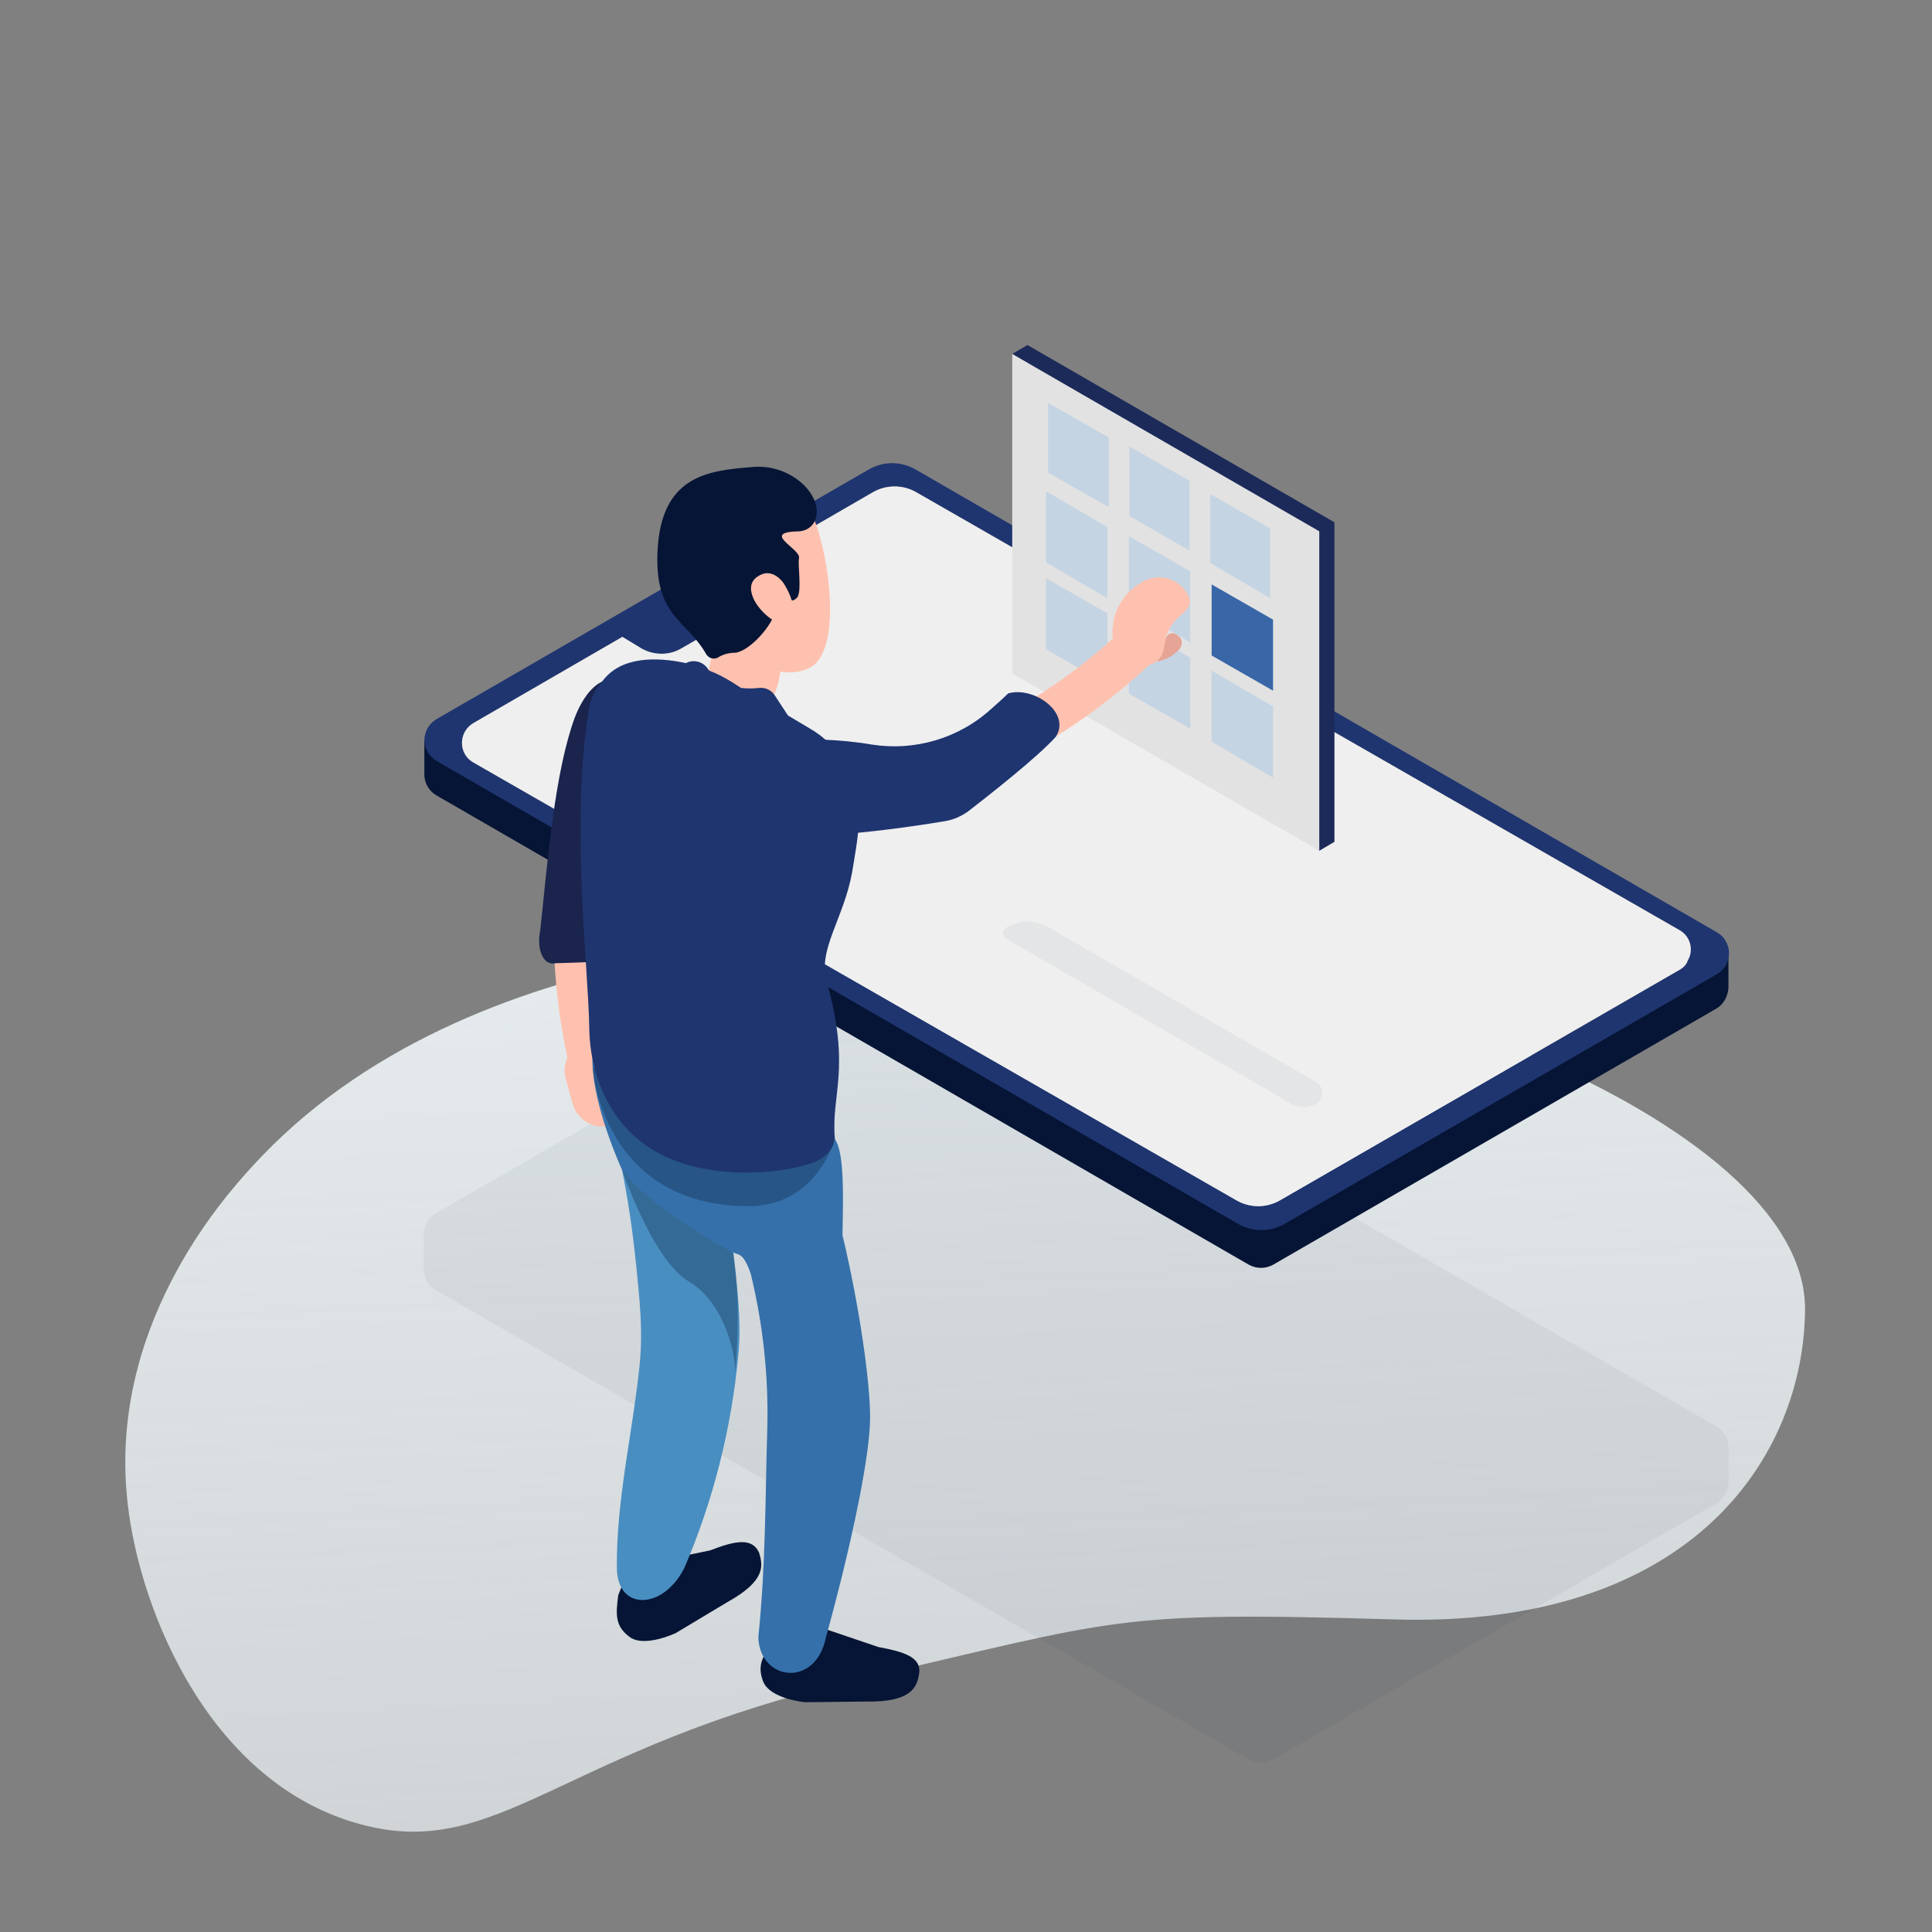
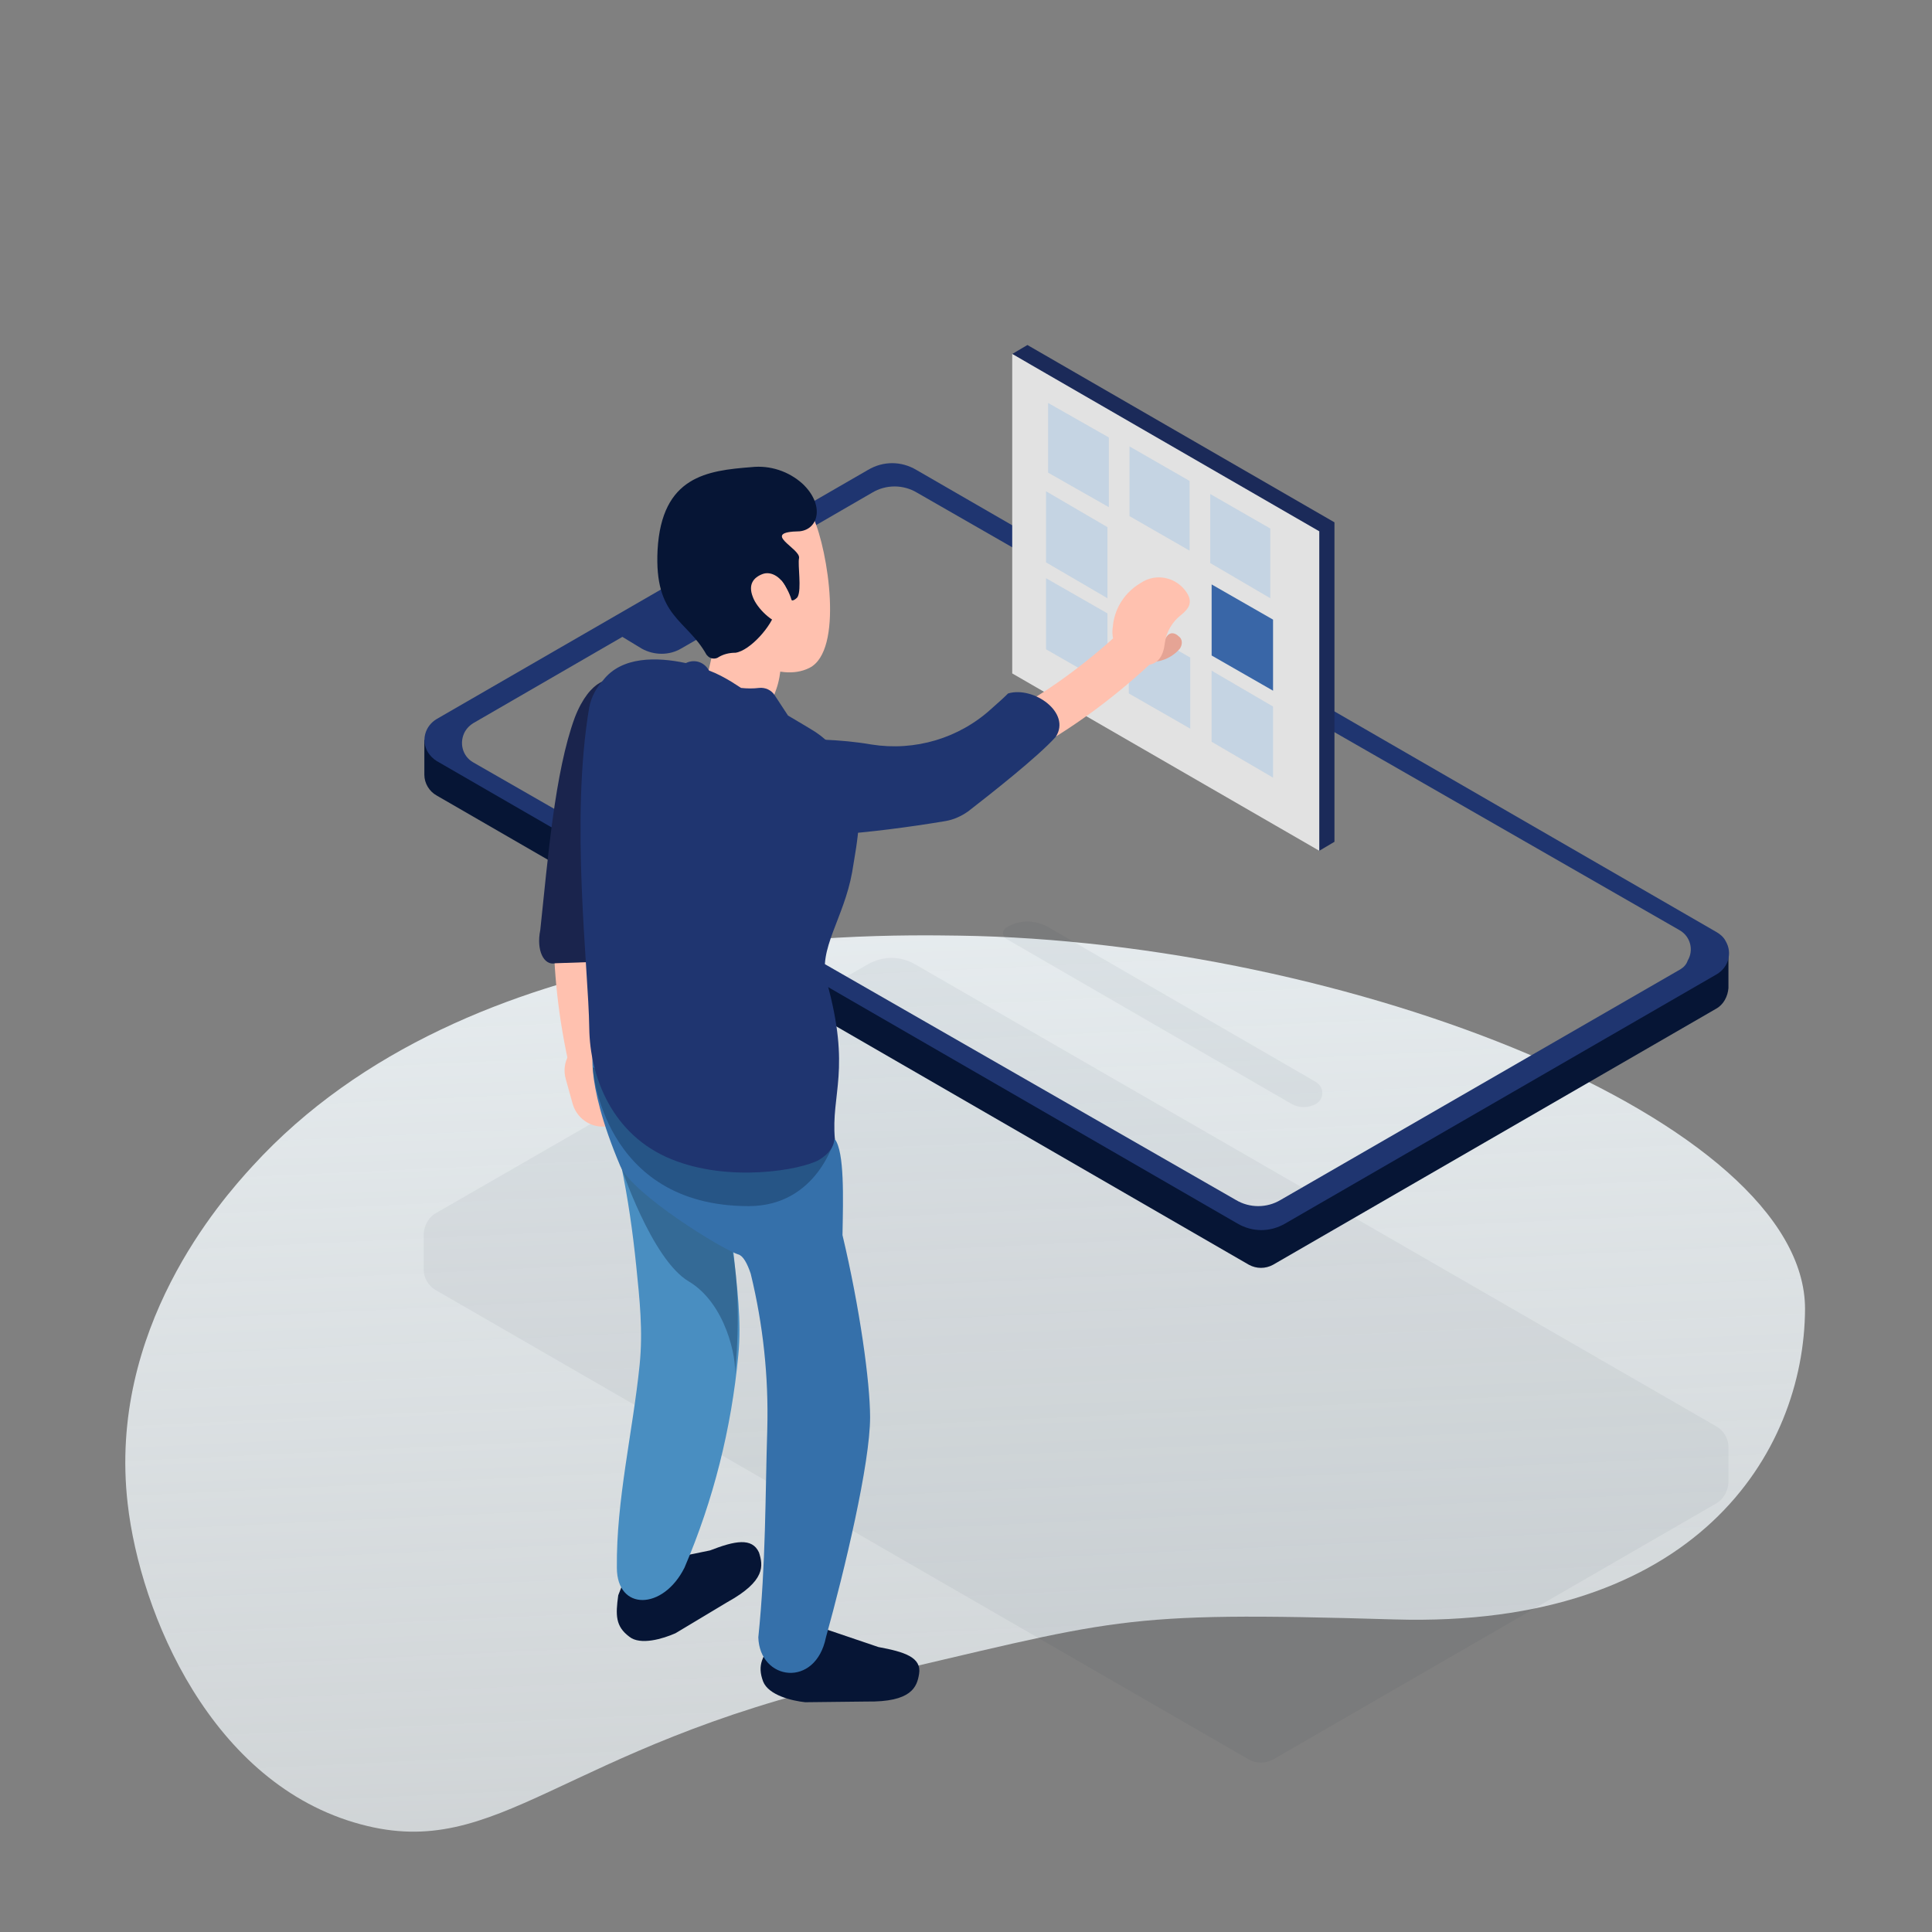
<svg xmlns="http://www.w3.org/2000/svg" version="1.1" id="Calque_1" x="0px" y="0px" viewBox="0 0 280 280" style="enable-background:new 0 0 280 280;" xml:space="preserve">
  <rect x="0" y="0" width="280" height="280" fill="#808080" stroke="none" />
  <style type="text/css">
	.st0{fill:none;}
	.st1{fill:url(#SVGID_1_);}
	.st2{opacity:5.000000e-02;fill:#061535;enable-background:new    ;}
	.st3{fill:#061535;}
	.st4{fill:#1F3570;}
	.st5{fill:#EFEFEF;}
	.st6{fill:#1B2A59;}
	.st7{fill:#E2E2E2;}
	.st8{opacity:0.5;fill:#A8C6E5;enable-background:new    ;}
	.st9{fill:#3966A7;}
	.st10{fill:#FFC1AF;}
	.st11{fill:#1A244D;}
	.st12{fill:#498EC1;}
	.st13{opacity:0.3;fill:#061535;enable-background:new    ;}
	.st14{fill:#3570AA;}
	.st15{fill:#523654;}
	.st16{fill:#FBFFFF;}
	.st17{fill:#E5A495;}
</style>
  <g id="Layout">
-     <rect y="0" class="st0" width="280" height="280" />
    <linearGradient id="SVGID_1_" gradientUnits="userSpaceOnUse" x1="134.887" y1="656.079" x2="164.787" y2="1297.799" gradientTransform="matrix(1 0 0 1 0 -562)">
      <stop offset="0" style="stop-color:#ECF2F5" />
      <stop offset="1" style="stop-color:#ECF2F5;stop-opacity:0" />
    </linearGradient>
    <path class="st1" d="M139,135.6c-14.2-0.2-71-1-102.4,33.4c-4.6,5-21,23.6-18.1,48.9c1.8,15.9,12.1,40.7,33.8,46.5   c20,5.4,29-11.1,71.7-20.9c38.6-8.9,37.2-10,78.1-8.8c43.6,1.3,59.4-24.1,59.5-45C261.6,162.4,195.1,136.4,139,135.6z" />
    <path class="st2" d="M250.5,209.7c0-1.2-0.7-2.4-1.8-3l-116-66.9c-2.2-1.3-4.8-1.3-7,0l-62.5,36c-1.1,0.6-1.7,1.8-1.8,3l0,0v5.2   c0,1.2,0.7,2.4,1.8,3L181,255c1.1,0.6,2.4,0.6,3.5,0l64.2-37.1c1.1-0.6,1.7-1.8,1.8-3V209.7L250.5,209.7z" />
    <path class="st3" d="M182.8,178.2l-121.3-71v5.1c0,1.2,0.7,2.4,1.8,3l117.7,68c1.1,0.6,2.4,0.6,3.5,0l64.2-37.1   c1.1-0.6,1.7-1.8,1.8-3V138L182.8,178.2z" />
    <path class="st4" d="M248.8,135.1l-116-67c-2.2-1.3-4.8-1.3-7,0l-62.5,36.1c-1.7,1-2.3,3.1-1.3,4.8c0.3,0.5,0.8,1,1.3,1.3l116,67   c2.2,1.3,4.8,1.3,7,0l62.5-36.1c1.7-1,2.3-3.1,1.3-4.8C249.8,135.8,249.3,135.4,248.8,135.1z M243.5,140.5l-57.9,33.4   c-2,1.2-4.5,1.2-6.5,0L68.6,110.5c-1.6-0.9-2.1-2.9-1.2-4.5c0.3-0.5,0.7-0.9,1.2-1.2l21.6-12.5L93,94c1.8,1,4,1,5.7,0l15.8-9.1   c1.1-0.7,1.5-2.1,0.9-3.3c-0.2-0.4-0.5-0.7-0.9-0.9l-2.1-1.2l14-8.1c2-1.2,4.5-1.2,6.5,0l110.5,63.4c1.6,0.9,2.1,2.9,1.2,4.4   C244.4,139.8,244,140.2,243.5,140.5z" />
-     <path class="st5" d="M243.5,140.5l-57.9,33.4c-2,1.2-4.5,1.2-6.5,0L68.6,110.5c-1.6-0.9-2.1-2.9-1.2-4.5c0.3-0.5,0.7-0.9,1.2-1.2   l21.6-12.5L93,94c1.8,1,4,1,5.7,0l15.8-9.1c1.1-0.7,1.5-2.1,0.9-3.3c-0.2-0.4-0.5-0.7-0.9-0.9l-2.1-1.2l14-8.1c2-1.2,4.5-1.2,6.5,0   l110.5,63.4c1.6,0.9,2.1,2.9,1.2,4.4C244.4,139.8,244,140.2,243.5,140.5z" />
    <ellipse class="st3" cx="104.2" cy="85.7" rx="2.1" ry="1" />
    <polygon class="st6" points="148.9,50 146.7,51.3 148.9,52.6 148.9,96.3 189.4,119.7 191.2,123.3 193.4,122 193.4,75.7  " />
    <polygon class="st7" points="146.7,51.3 146.7,97.6 191.2,123.3 191.2,77  " />
    <polygon class="st8" points="151.9,58.4 151.9,68.5 160.7,73.5 160.7,63.4  " />
    <polygon class="st8" points="163.7,64.7 163.7,74.8 172.4,79.8 172.4,69.7  " />
    <polygon class="st8" points="175.4,71.6 175.4,81.6 184.1,86.7 184.1,76.6  " />
    <polygon class="st8" points="151.6,71.2 151.6,81.5 160.5,86.7 160.5,76.4  " />
-     <polygon class="st8" points="163.6,77.7 163.6,87.9 172.5,93.1 172.5,82.8  " />
    <polygon class="st9" points="175.6,84.7 175.6,95 184.5,100.1 184.5,89.8  " />
    <polygon class="st8" points="151.6,83.8 151.6,94.1 160.5,99.2 160.5,88.9  " />
    <polygon class="st8" points="163.6,90.2 163.6,100.5 172.5,105.6 172.5,95.3  " />
    <polygon class="st8" points="175.6,97.2 175.6,107.5 184.5,112.7 184.5,102.4  " />
    <path class="st2" d="M145.9,134.4L145.9,134.4c-0.5,0.3-0.7,0.9-0.4,1.3c0.1,0.2,0.2,0.3,0.4,0.4l41.3,23.9c1.1,0.6,2.4,0.6,3.5,0   l0,0c0.9-0.5,1.2-1.6,0.7-2.5c-0.2-0.3-0.4-0.5-0.7-0.7l-38.9-22.5C149.9,133.3,147.7,133.3,145.9,134.4z" />
    <path class="st10" d="M85.1,150.8L85.1,150.8c-2.4,0.7-3.8,3.2-3.1,5.6l1,3.6c0.7,2.4,3.2,3.8,5.6,3.1s3.8-3.2,3.1-5.6l0,0l0,0   l-1.1-3.6C90,151.4,87.4,150.1,85.1,150.8" />
    <path class="st10" d="M82.7,155.4c-7.4-31.7,4.2-50.3,4.7-51.1l5.3,3.4L90,106l2.7,1.7c-0.1,0.2-10.6,17.3-3.9,46.2L82.7,155.4z" />
    <path class="st11" d="M83.3,104c-2.9,7.9-3.9,20.5-5,30.8c-0.6,2.9,0.5,5.2,2.2,4.8l5.9-0.2c1.4-0.3,3.6-3.8,3.9-6.2l3.1-26.2   c0.5-4.3-0.9-7.6-3.3-7.8h-0.6C88.8,97.8,85.5,98.3,83.3,104" />
    <path class="st3" d="M127.3,238.7l-11.5-3.9l-3.5,2.8c-1.8,2.4-2.6,3.7-1.7,6.1c0.8,2,4.2,2.8,6.1,3l8.9-0.1c6.5,0.1,7.3-2.1,7.6-4   C133.6,240.2,131.1,239.4,127.3,238.7" />
    <path class="st3" d="M102.9,224.7l-11.7,2.4l-1.6,4.1c-0.4,2.9-0.4,4.5,1.6,6c1.6,1.3,4.9,0.3,6.7-0.5l7.5-4.5   c5.6-3.1,5.2-5.3,4.6-7.2C109,222.8,106.5,223.3,102.9,224.7" />
    <path class="st12" d="M87.6,158.8c0.9,3.3,1.7,6.6,2.4,10c1,4.8,1.7,9.7,2.2,14.6c0.5,4.9,1,9.5,0.5,14.4c-1,9.8-3.4,19.6-3.3,29.4   c0,6.3,6.7,6.2,9.8,0c4.2-9.8,6.8-20.2,7.8-30.8c0.5-5-0.2-9.9-0.7-14.9c-0.9-8.8-6.9-16.8-9.2-25.3   C95.3,150.1,85.9,152.7,87.6,158.8" />
    <path class="st13" d="M89.9,168.8c0,0,4.5,13.7,9.9,16.9s7,11.2,6.7,13.6s1.3-8.9-0.3-17.8S89.9,168.8,89.9,168.8z" />
    <path class="st14" d="M122.1,179c0.1-5.4,0.3-12-1.1-13.9c-1.6-2.2-21.4-3.8-34.9-13.7c0,0-1.7,4.6,3.8,17.6   c1.8,4.1,14.8,12.1,17.1,12.8c0.7,0.2,1.3,1.3,1.8,2.8c1.8,7.4,2.6,14.9,2.4,22.5c-0.3,9.6-0.2,19.5-1.3,30.2   c0.2,6.3,8.3,7.4,9.8,0c2.7-9.7,6.4-25.2,6.4-31.9C126.1,200.3,124.6,189.5,122.1,179z" />
    <path class="st13" d="M85.9,154.7c0,0,1.3,20.1,22.6,20.1c10,0,12.5-9.8,12.5-9.8L85.9,154.7z" />
-     <path class="st15" d="M107.8,75.1c0,0,2.7-0.1,6.6,3.3v1c0,0,0.1,3.1-3.3,1.3C109,79.6,107.8,77.4,107.8,75.1 M111,81.4   c4.6,2.4,4.4-1.8,4.4-1.8l0,0l-0.1-1.4c-5.1-4.4-8.4-4.2-8.4-4.2C106.7,77,108.3,79.9,111,81.4" />
    <path class="st16" d="M108.3,77L108.3,77c-0.1-0.1-0.2-0.3-0.1-0.4l0.8-0.9c0.1-0.1,0.2,0,0.3,0.1s0.2,0.3,0.1,0.4l-0.8,0.9   C108.6,77.2,108.4,77.1,108.3,77" />
    <path class="st10" d="M102.3,98.9l2.6-11.4l8.4,5.4l-0.1,3.4c-0.1,1.2-0.3,2.5-0.7,3.6l-1.2,3.3C111,105,101.8,102.8,102.3,98.9" />
    <path class="st10" d="M104.6,70.9c0,0-7.1-4.7-6.9,7.1c0.2,7.9,4.9,15,12.1,18.3c2.6,1.2,5.3,1.6,7.5,0.5c5-2.5,2.7-17,0.6-21.7   c0.1-3.8-1.8-3.6-5.3-3.4c-1.2,0.1-2.5,0.1-3.7,0.1L104.6,70.9z" />
    <path class="st4" d="M118.2,106.1c-1.1-0.7-2.5-1.5-4-2.4l0,0l-1.9-2.9c-0.5-0.8-1.4-1.2-2.3-1.1c-0.8,0.1-1.7,0.1-2.6,0l-1.4-0.9   c-1-0.6-2.1-1.2-3.2-1.6l-0.1-0.1c-0.7-1.2-2.1-1.6-3.3-1c-4.2-0.9-9.3-1-12,2.5l0,0c-1,1.1-1.7,2.4-2,3.9   c-2.8,16.4-0.1,37.9,0,46.5c0.1,7.1,3.3,15.5,11.9,19c8.3,3.4,18.7,1.6,21.4,0.1c1.5-0.9,2.2-2,2.2-3h0.1c-0.6-6.6,2.4-10-1.2-22.9   c-1.3-4.6,2.5-9.1,3.7-15.8c0.7-4.4,2-10.1-0.3-14.6C122,109.5,120.3,107.5,118.2,106.1z" />
    <path class="st17" d="M171,94L171,94c-1.2,1.4-3,2.1-4.8,1.9l0,0c-0.7-0.1-1.2-0.8-1.1-1.5l0,0l0,0c0.1-0.7,0.7-1.2,1.4-1.1h0.1   c0.9,0.3,1.9-0.1,2.4-0.9c0.5-0.9,1.3-0.7,1.8-0.2l0,0C171.4,92.6,171.4,93.4,171,94z" />
    <path class="st10" d="M167.8,95.2c-23.6,22.5-45.5,22-46.4,21.9l0.2-6.3l-0.1,3.2l0.1-3.2c0.2,0,20.3,0.3,41.8-20.2L167.8,95.2z" />
    <path class="st4" d="M120.7,121c5.5-0.4,10.9-1.1,16.3-2c1.2-0.2,2.3-0.7,3.3-1.4c3.1-2.4,10.1-7.9,12.7-10.8   c2.3-3.5-3.2-7.4-6.9-6.3c-0.7,0.7-1.5,1.4-2.4,2.2c-4.7,4.3-11.1,6.2-17.4,5.2c-2.3-0.4-4.6-0.6-6.9-0.7c-2.4,0.8-4.8,4.7-4.3,7.2   C115.6,117,118.2,121.4,120.7,121" />
    <path class="st10" d="M165.2,96.3L165.2,96.3c2.6,0.5,3.4-1.3,3.6-3c0.2-1.7,1.1-3.2,2.4-4.2c1.1-0.9,1.7-1.8,0.8-3.2   c-1.5-2.3-4.5-2.9-6.7-1.4l0,0l0,0c-2.2,1.3-3.7,3.5-4,6.1v0.1C160.8,93.3,162.6,95.8,165.2,96.3" />
    <path class="st3" d="M95.3,79.7c0.6-10.7,7.2-11.5,13.6-12c2.7-0.3,5.4,0.6,7.4,2.4c3.2,3,2.4,6.6-0.4,6.9   c-5.9,0.1,0.2,2.5-0.1,3.9c-0.2,1,0.4,4.5-0.2,5.6c0,0.1-0.8,0.8-0.9,0.4c-0.3-1-0.8-1.9-1.4-2.7c-1.1-0.9-0.7,3.2-0.9,4.3   c-0.5,2.2-3.7,5.8-5.8,6.1c-0.9,0-1.7,0.2-2.4,0.6c-0.5,0.4-1.3,0.3-1.7-0.2l-0.1-0.1C99.5,89.7,94.8,89.5,95.3,79.7z" />
    <path class="st10" d="M114.1,85.6c0.7,1.8,1.9,4.1-0.8,4.7c-1.2,0.1-3.6-2.1-4.2-3.8c-0.7-1.8,0.1-2.8,1.4-3.3   S113.4,83.7,114.1,85.6" />
  </g>
</svg>